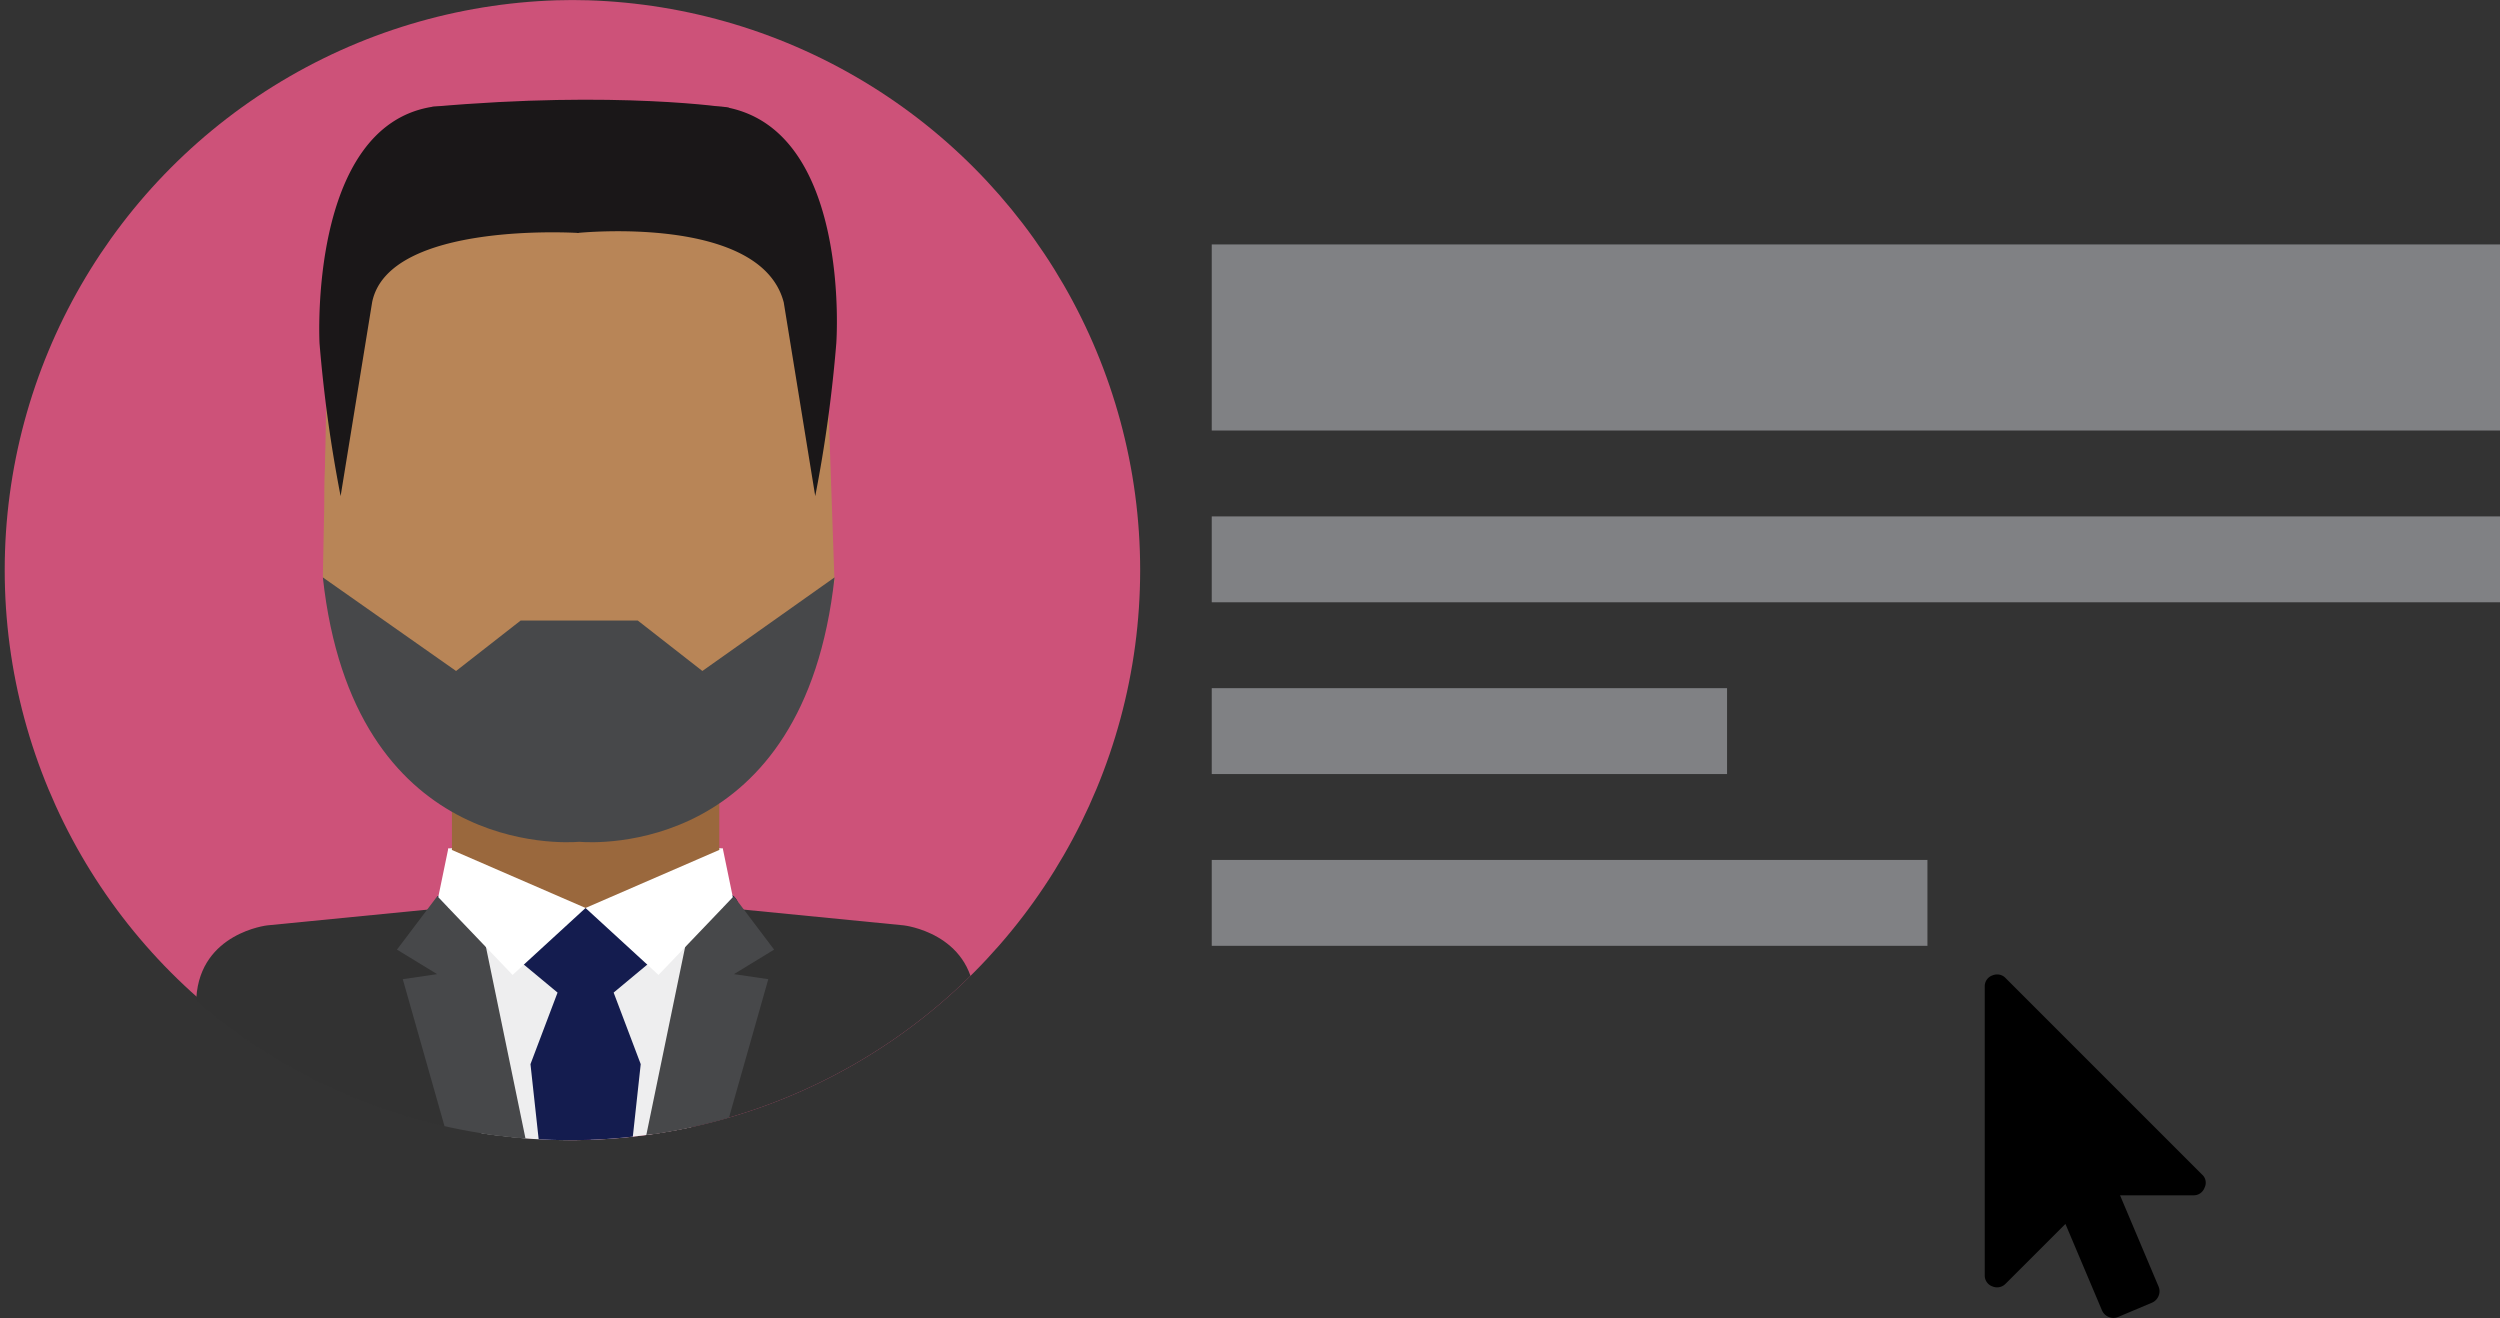
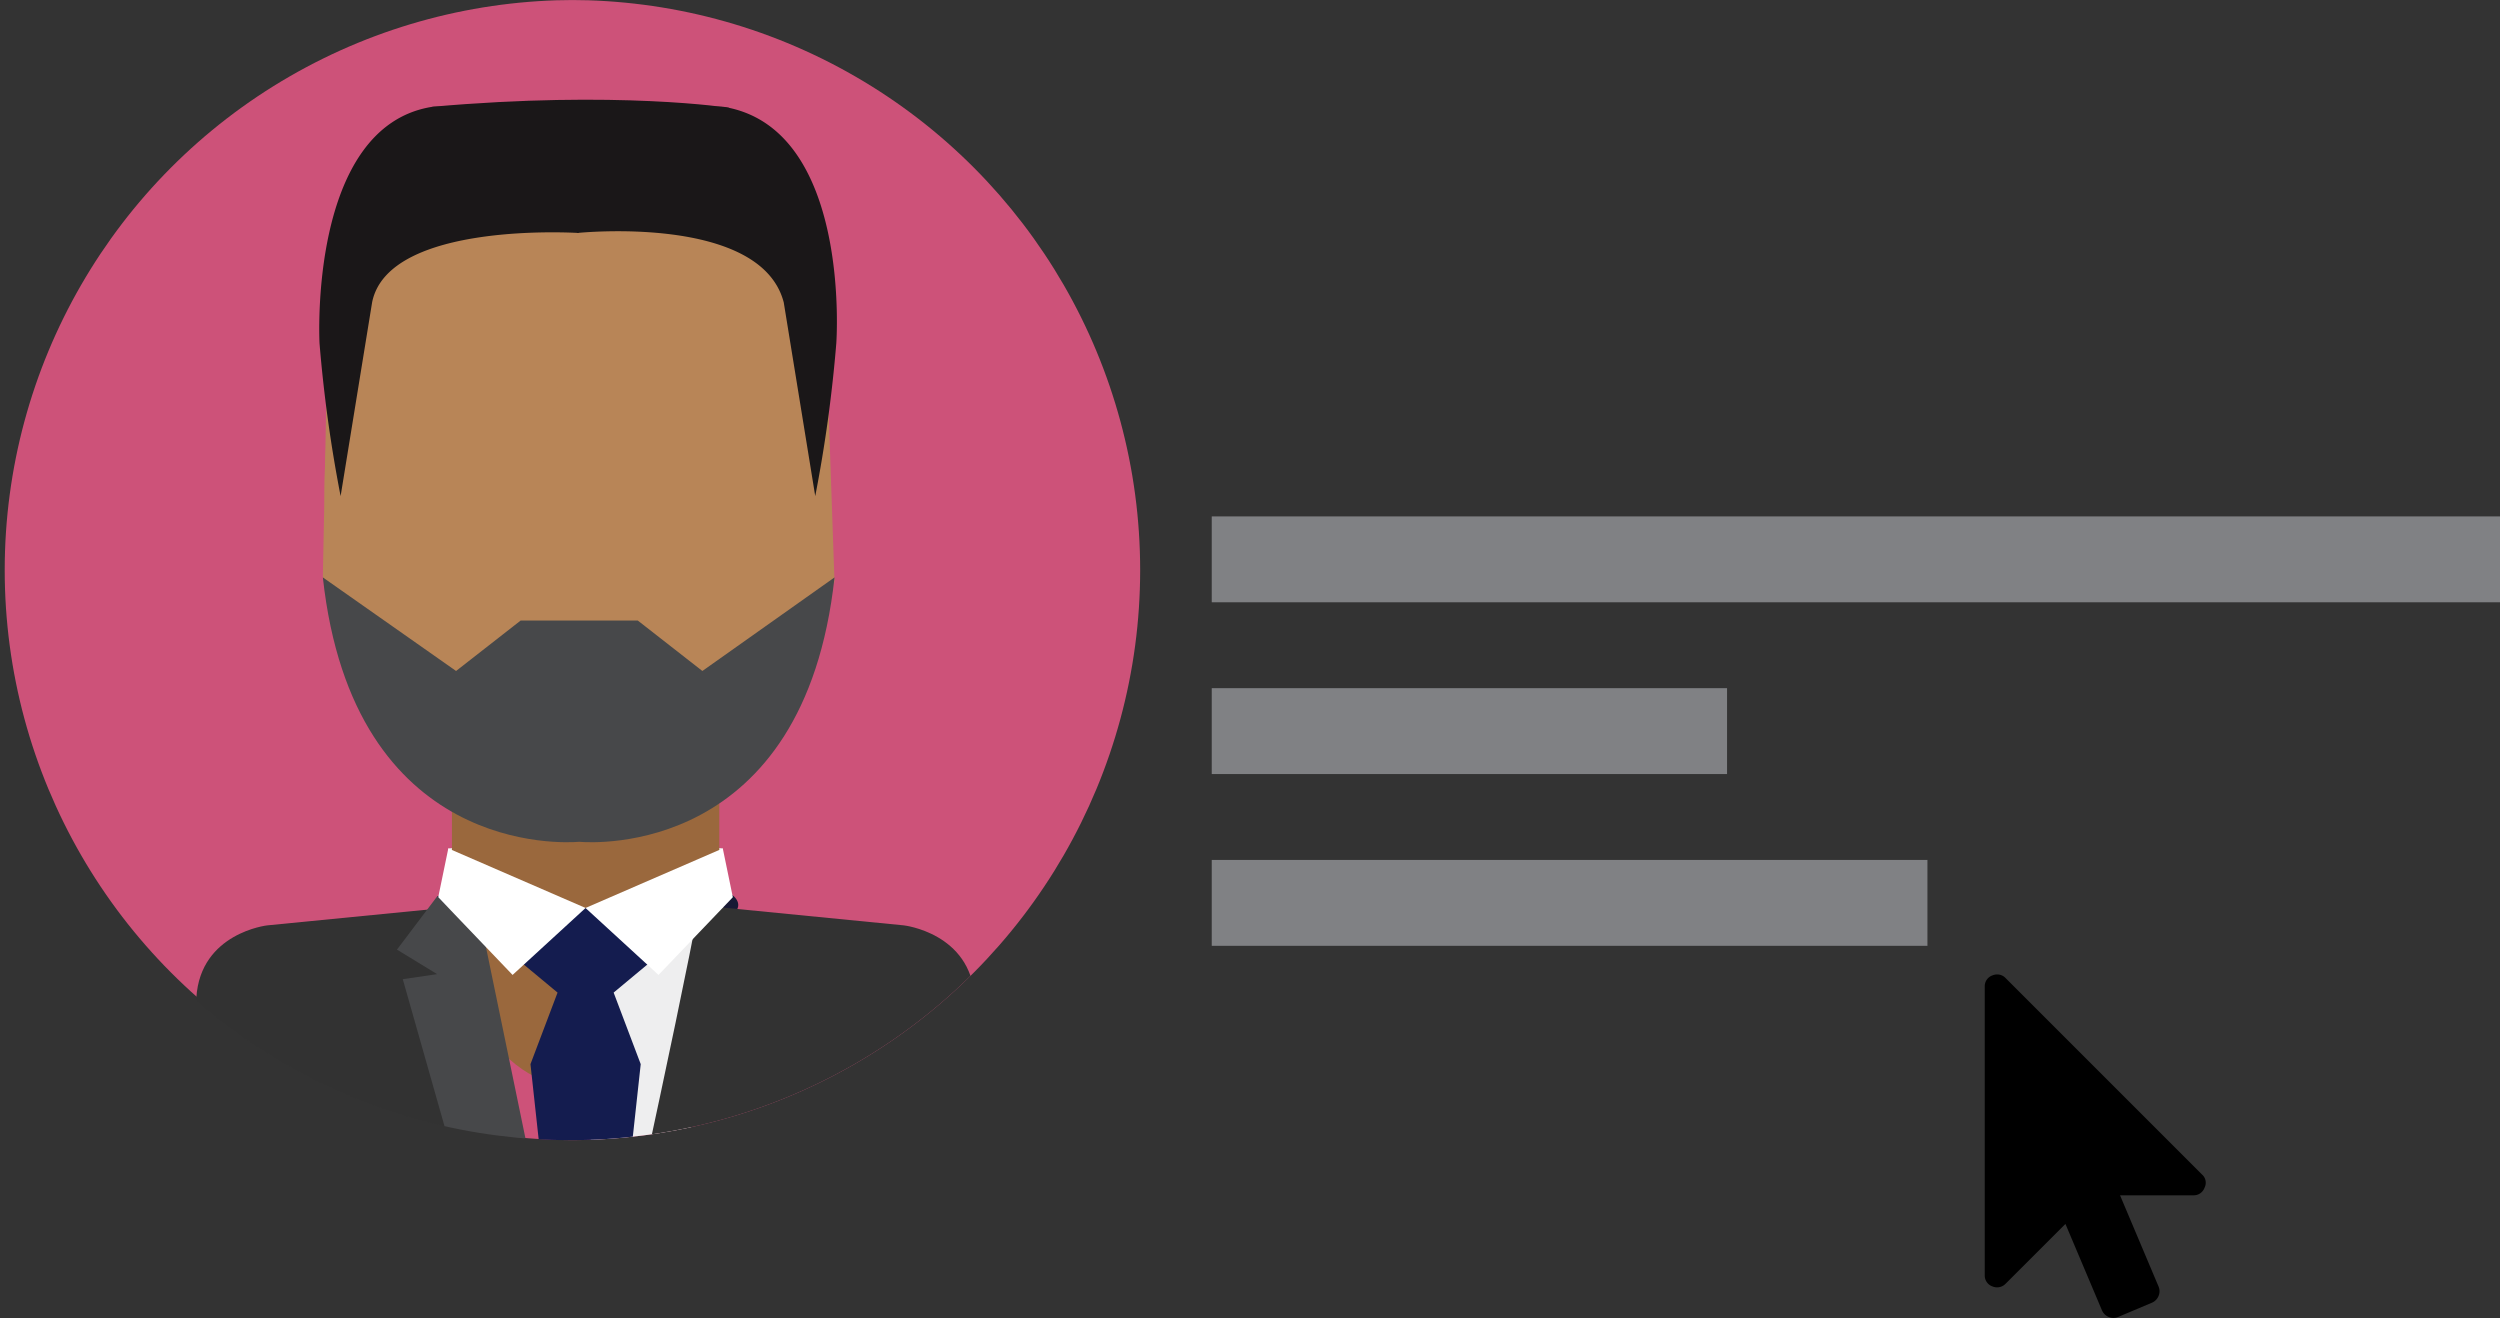
<svg xmlns="http://www.w3.org/2000/svg" width="174.655" height="92.077" viewBox="0 0 174.655 92.077">
  <rect x="0" y="0" width="174.655" height="92.077" fill="#333333" stroke="none" />
  <defs>
    <style>.a{fill:none;}.b{clip-path:url(#a);}.c{fill:#cd5279;}.d{fill:#b88557;}.e{fill:#eeeeef;}.f{fill:#181934;}.g{fill:#9a683d;}.h{fill:#141c4f;}.i{fill:#323232;}.j{fill:#47484a;}.k{fill:#fff;}.l{fill:#1a1718;}.m{fill:#808184;}</style>
    <clipPath id="a">
      <ellipse class="a" cx="39.827" cy="39.827" rx="39.827" ry="39.827" />
    </clipPath>
  </defs>
  <g transform="translate(-690.345 -1522.923)">
    <g transform="translate(0 8)">
      <g transform="translate(690.345 1514.923)">
        <g class="b" transform="translate(0 0)">
          <ellipse class="c" cx="39.827" cy="39.827" rx="39.827" ry="39.827" transform="translate(0.329)" />
          <path class="d" d="M376.924,337.671c0,13.564-8,24.56-17.875,24.56s-17.151-11-17.151-24.565,7.28-24.555,17.151-24.555S376.924,324.107,376.924,337.671Z" transform="translate(-319.222 -303.588)" />
          <path class="d" d="M370.953,343.149l-.49-14.132-2.712-9.465-4.788-4.764-11.039.889,1.058,7.051,4.53,23.787-1.777,3.211,7.228,1.768,4.788-4.309Z" transform="translate(-312.652 -302.488)" />
          <path class="d" d="M341.824,342.954l.279-14.131,2.712-9.465,4.787-4.764,11.04.889-1.058,7.051-4.53,23.787,1.777,3.211L349.6,351.3l-4.787-4.309Z" transform="translate(-319.27 -302.616)" />
          <path class="e" d="M347.119,343.351s10.895-1.048,19.179,0l-1.4,2.436-4.921,3.727-8.135-.227-4.4-4.08Z" transform="translate(-315.801 -284.079)" />
          <path class="f" d="M346.649,345.556a14.8,14.8,0,0,1,10.367,0s8.8-1.539,10.368,0c1.937,1.9-6.126,3.426-6.126,3.426S346.649,351.435,346.649,345.556Z" transform="translate(-316.109 -282.93)" />
          <path class="g" d="M365.956,336.769H347.277V348.8c-.344,15.961,9.142,15.36,9.334,15.347.192.013,9.68.614,9.335-15.347h.01Z" transform="translate(-315.704 -288.087)" />
          <path class="e" d="M353.559,375.28l-.647-28.459,8.412-2.024,1.882,2.269S358.906,375.378,353.559,375.28Z" transform="translate(-312.005 -282.828)" />
-           <path class="e" d="M356.341,375.28l.646-28.459-8.41-2.024-1.884,2.269S350.995,375.378,356.341,375.28Z" transform="translate(-316.08 -282.828)" />
          <path class="h" d="M359.7,349.179l-.7-2.522-4.162-.978-4.162.978-.7,2.522,2.907,2.414-1.892,5,2.408,22.083,1.443-2.14,1.443,2.14,2.408-22.083-1.892-5Z" transform="translate(-313.931 -282.249)" />
          <path class="i" d="M355.939,345.565l-14.307,1.407s-4.663.52-4.954,5.039l-.485,11.189v2.668l26.594,12.038S357.285,353.038,355.939,345.565Z" transform="translate(-322.96 -282.324)" />
          <path class="j" d="M347.759,345.193l-2.806,3.717,2.806,1.713-2.4.353,7.542,26.562,4.47,1.228-6.245-30.249Z" transform="translate(-317.22 -282.568)" />
          <path class="i" d="M360.413,345.565l14.307,1.407s4.663.52,4.954,5.039l.485,11.189v2.668l-26.594,12.038S359.067,353.038,360.413,345.565Z" transform="translate(-311.578 -282.324)" />
-           <path class="j" d="M362.983,345.193l2.806,3.717-2.806,1.713,2.4.353-7.542,26.562-4.47,1.228,6.245-30.249Z" transform="translate(-311.708 -282.568)" />
          <path class="k" d="M347.4,343.167l9.59,4.161-5.1,4.678-5.194-5.43Z" transform="translate(-316.08 -283.895)" />
          <path class="k" d="M362.5,343.167l-9.59,4.161,5.1,4.678,5.193-5.43Z" transform="translate(-312.005 -283.895)" />
          <ellipse class="a" cx="39.827" cy="39.827" rx="39.827" ry="39.827" transform="translate(0.329)" />
          <path class="j" d="M368.339,338.266l-4.512-3.524h-8.183l-4.512,3.524-9.307-6.538c2.122,19.452,16.852,18.561,17.911,18.472,1.055.089,15.715.98,17.836-18.472Z" transform="translate(-319.27 -291.39)" />
          <path class="l" d="M359.8,311.9v8.816s-13.3-.864-14.435,4.85l-2.2,13.533a97.679,97.679,0,0,1-1.473-10.668s-.813-15.153,7.874-16.53C349.568,311.9,357.564,311.7,359.8,311.9Z" transform="translate(-319.369 -304.439)" />
          <path class="l" d="M352.558,311.9v8.816s12.826-1.341,14.433,4.85l2.2,13.533a97.431,97.431,0,0,0,1.471-10.668s1.1-15.059-7.872-16.53C362.794,311.9,354.8,311.7,352.558,311.9Z" transform="translate(-312.237 -304.439)" />
          <path class="l" d="M367.186,312.132s-7.766-1.223-20.743-.073c.341.326,5.257,2.484,5.257,2.484h12.133Z" transform="translate(-316.244 -304.6)" />
        </g>
      </g>
-       <rect class="m" width="90" height="13" transform="translate(775 1532)" />
      <rect class="m" width="90" height="6" transform="translate(775 1551)" />
      <rect class="m" width="36" height="6" transform="translate(775 1563)" />
      <rect class="m" width="50" height="6" transform="translate(775 1575)" />
    </g>
    <path d="M871.234,176.741a.761.761,0,0,1,.187.924.8.8,0,0,1-.79.536h-5.116l2.692,6.375a.839.839,0,0,1,0,.656.863.863,0,0,1-.455.469l-2.371,1a.831.831,0,0,1-.656,0,.867.867,0,0,1-.469-.455L861.7,180.2l-4.179,4.178a.821.821,0,0,1-.6.255.845.845,0,0,1-.322-.067.8.8,0,0,1-.535-.791V163.63a.8.8,0,0,1,.535-.791.845.845,0,0,1,.322-.067.792.792,0,0,1,.6.255Z" transform="translate(-27.06 1428.228)" />
  </g>
</svg>